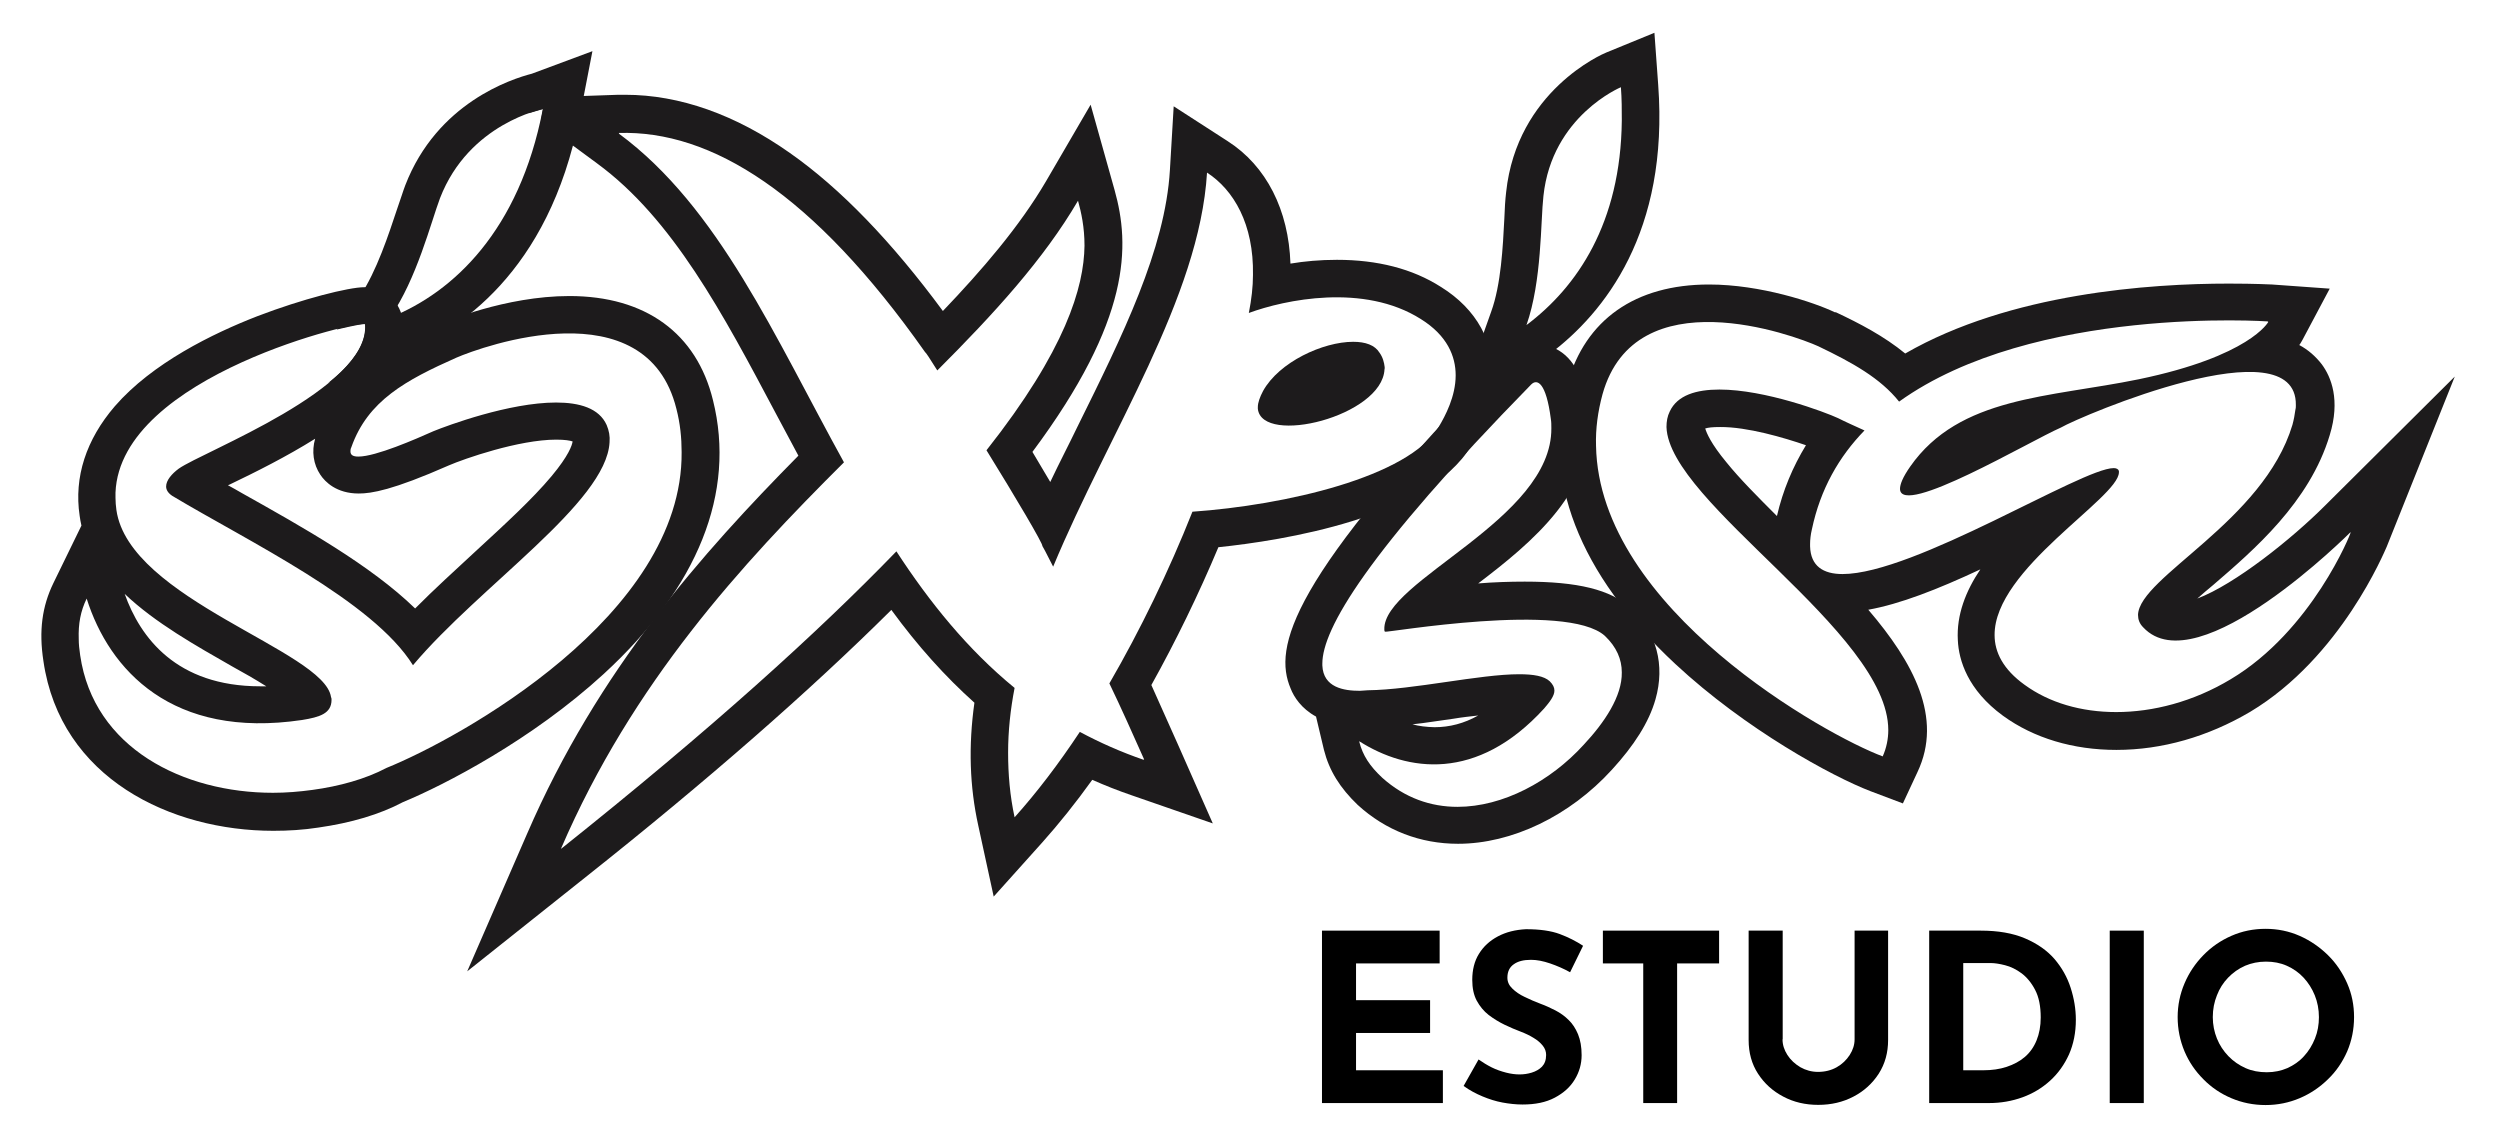
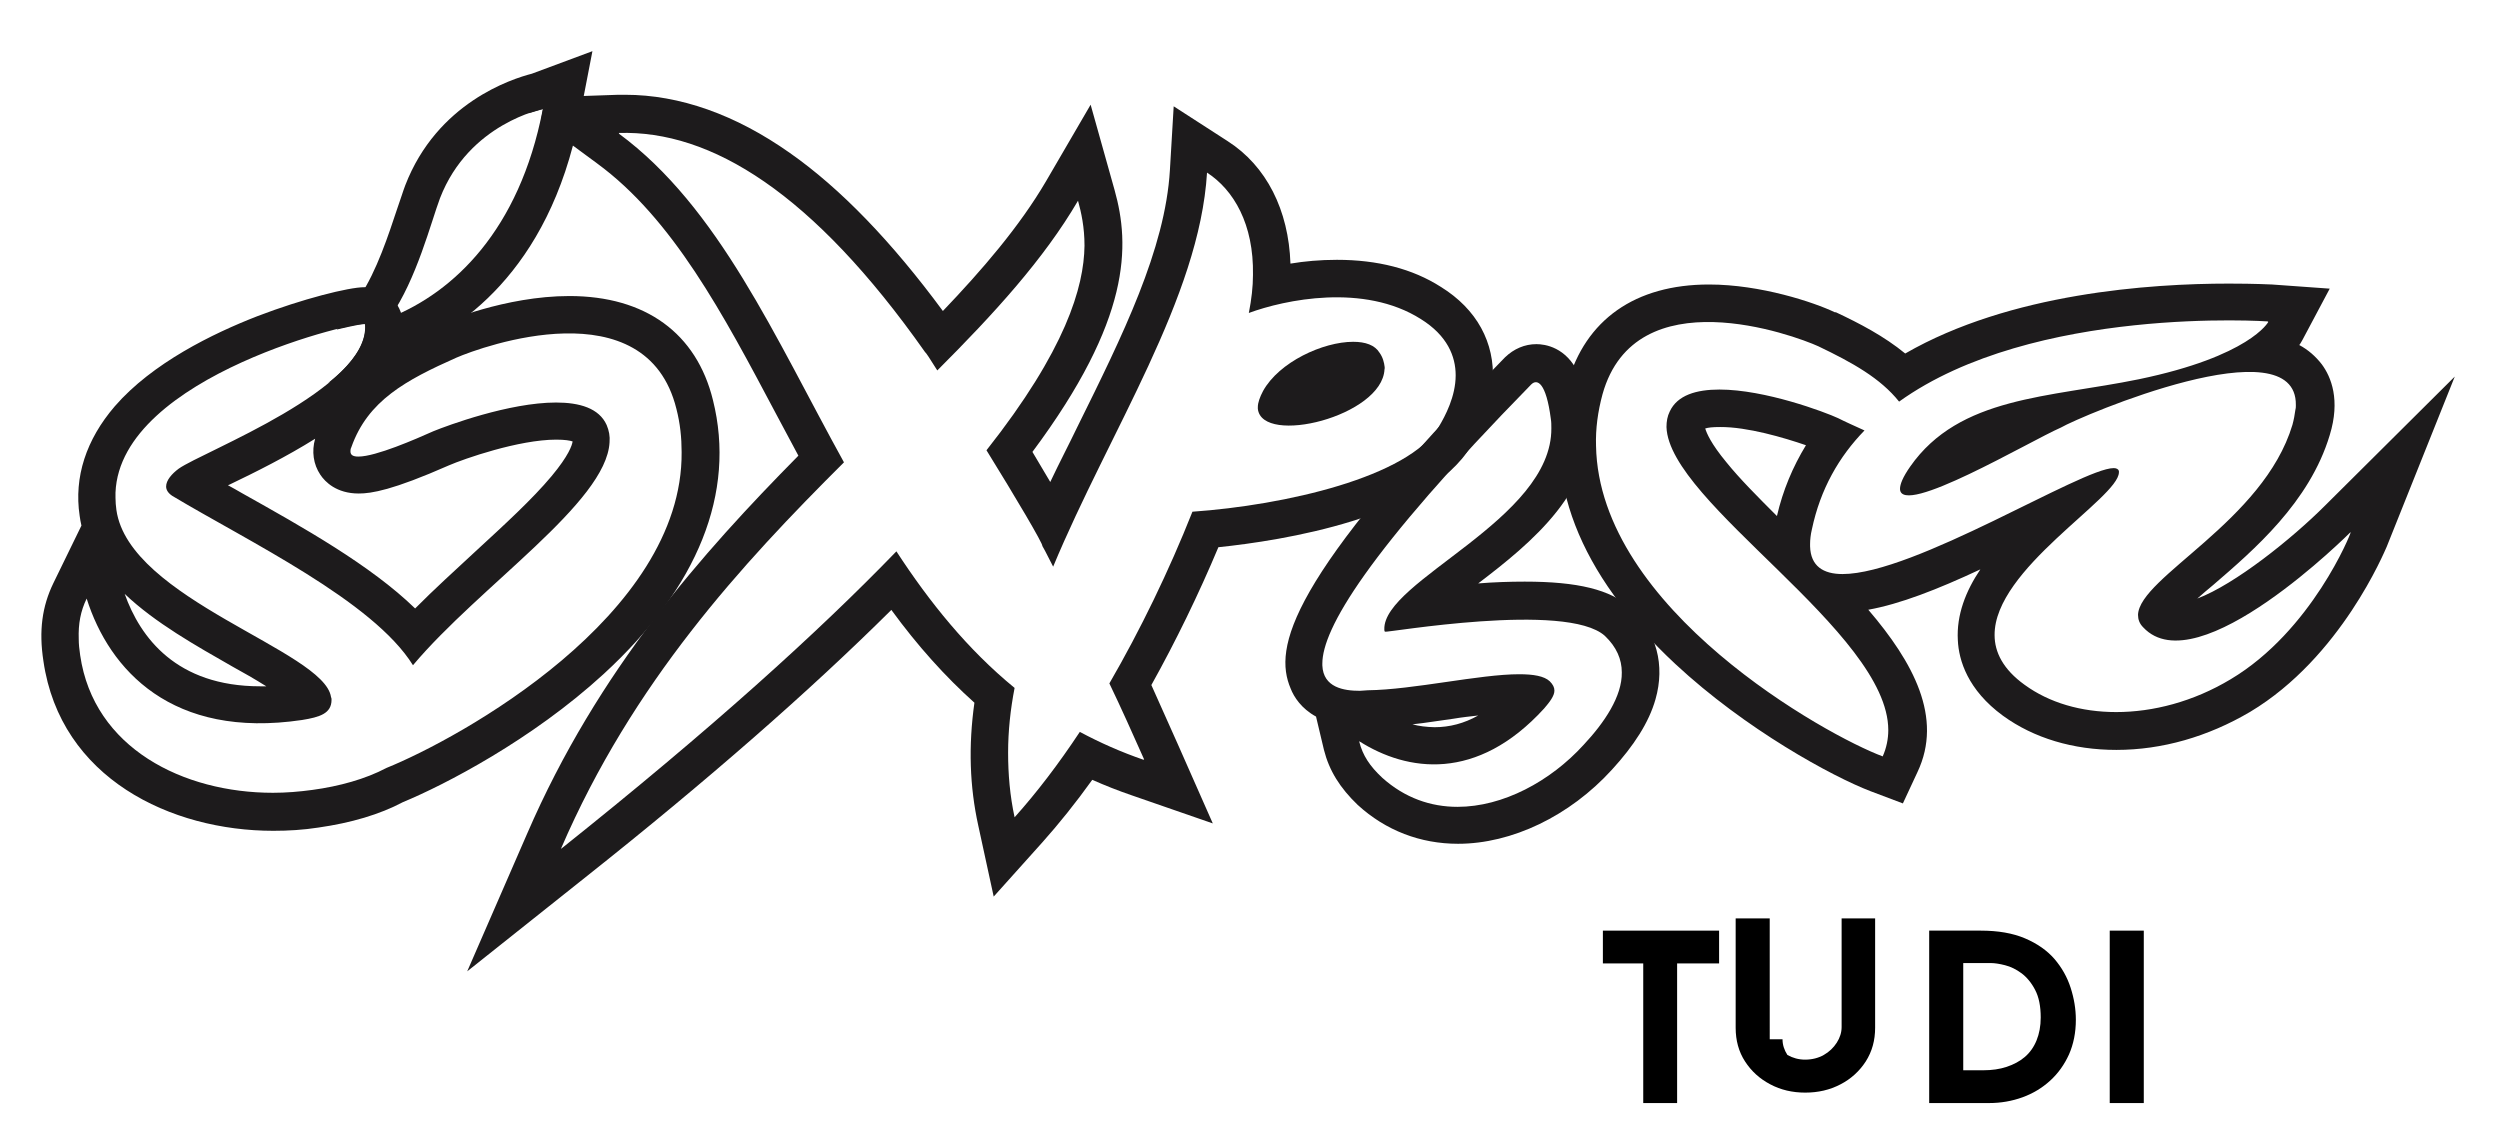
<svg xmlns="http://www.w3.org/2000/svg" id="Capa_1" x="0px" y="0px" viewBox="0 0 1387.5 628.3" style="enable-background:new 0 0 1387.5 628.3;" xml:space="preserve">
  <style type="text/css">	.st0{fill:#1D1B1C;}</style>
  <g id="Recorte_1_">
    <path class="st0" d="M1290.3,280.7c-18.2,18.2-49.7,43.5-70.8,51.5c2.9-2.6,6-5.2,8.9-7.6c22.4-19.3,53.4-45.8,64.6-83.1  c6-19.5,0.8-32.3-4.4-39.3c-3.4-4.4-7.6-8.1-12.5-10.7c0.8-1,1.3-2.1,1.8-2.9l15.1-28.4l-32-2.3c-0.3,0-9.4-0.5-24-0.5  c-43.5,0-121.3,5.2-179.6,38.8c-11.7-9.6-25.3-16.7-38.5-22.9h-0.3h-0.3c-11.5-5.5-41.1-15.4-69.8-15.4  c-40.9,0-68.7,19.5-78.6,55.2c-14.6,51.8,6.2,105.4,59.9,155.4c39.1,36.4,87.2,62.5,108.3,70.6l18,6.8l8.1-17.4  c14.3-30.2-2.3-60.9-27.3-90.1c17.4-3.1,38.3-11.2,62.2-22.4c-8.1,12-13.3,25.3-12.5,39.3c0.5,11.2,5.5,27.6,25,41.9  c17.2,12.5,39.1,19,63,19c25.3,0,50.8-7.3,74.2-21.1c50.5-30.2,74.7-89.3,75.8-91.6l37.8-94.5L1290.3,280.7z M1238,377  c-20.8,12.5-43.2,18.2-63.5,18.2c-19.5,0-37.2-5.2-50.8-15.1c-12-8.6-16.7-18.2-16.7-27.6c-0.3-36.7,68.7-76,69-90.3  c0-0.3,0-0.5,0-0.8c-0.3-1-1.3-1.6-2.9-1.6c-17.7,0-110.6,58.8-150.5,58.8c-10.7,0-17.7-4.4-18-15.4l0,0c0-0.5,0-0.8,0-1.3  c0-2.3,0.3-5.2,1-8.1c4.7-22.4,15.1-40.4,29.2-54.9c-5.7-2.6-10.9-4.9-14.6-6.8c-7.3-3.4-40.6-15.9-65.9-15.9  c-12.8,0-23.4,3.1-27.6,12.2c-1.3,2.6-1.8,5.5-1.8,8.6c1.3,42.2,123.1,113.8,123.1,168.2c0,4.9-1,9.9-3.1,14.6  c-31-11.5-157.5-81.7-159.1-172.4c-0.3-9.4,1-19,3.6-28.6c18.2-65.1,106.2-32.8,119.8-26.6c19,9.1,34.4,17.7,44.8,30.7  c74.7-53.6,204.9-44.5,204.9-44.5s0,0-0.3,0.3h0.3c0,0-10.2,19-71.9,31.8c-49.7,10.2-99.5,9.4-126.8,48.4c-4.2,6-5.7,9.9-5.7,12.5  c0.5,15.9,72.1-26.6,89.3-34.1c11.2-6.5,131-57.5,130.4-12.5c0,0,0,0,0,0.3c0,0.8,0,1.6-0.3,2.6c-0.3,2.3-0.8,5.2-1.6,8.1  c-16.1,53.6-84.9,84.4-85.7,105.4c0,2.6,0.8,4.9,2.9,7c30.2,32.3,115.1-52.9,115.1-52.9s0,0.3-0.3,0.5l0.3-0.3  C1304.9,295.8,1283,350.2,1238,377z M1002.3,247.1c-7.3,12-12.8,25-16.1,39.3c-10.7-10.7-20.6-20.6-28.1-29.9  c-8.6-10.4-10.9-16.1-11.7-18.7c1.6-0.5,3.9-0.8,8.3-0.8C969.8,236.9,990.1,242.9,1002.3,247.1z" />
    <path class="st0" d="M395.7,222.1c-9.1-37.2-37.5-57.8-79.7-57.8c-35.7,0-69.5,14.6-70.8,15.1l0,0l0,0c-7.6,3.4-15.1,7-22.4,10.9  c0.8-3.9,1-7.8,0.8-11.7v-1l-0.3-1c-1.8-10.2-10.7-17.2-21.1-17.2l0,0l0,0l0,0c-8.6,0-34.4,6.5-59.4,16.1  c-24.7,9.6-58.3,26-79.1,50c-15.9,18.5-22.7,39.3-19.5,60.7c0.3,1.8,0.5,3.6,1,5.5l-15.6,32c-6.2,12.8-8.1,26.3-5.5,43.2  c9.4,65.1,70.8,94.2,127.6,94.2c8.3,0,16.7-0.5,25-1.8c18.2-2.6,34.1-7.3,46.9-14.1c23.2-9.6,71.6-34.6,111.4-71.1  C387.4,326,408.5,273.4,395.7,222.1z M214.5,426.2c-11.7,6.2-26.3,10.2-41.1,12.2c-7.3,1-14.6,1.6-21.9,1.6  c-49.7,0-99.5-24.7-107-76.3c-0.5-3.4-0.8-6.2-0.8-9.1c-0.3-8.3,1-15.4,4.4-22.4c12.5,39.6,47.4,78.1,119.5,67.4  c9.9-1.6,16.4-3.6,16.4-11.2c0-0.5,0-1-0.3-1.6C179.9,361.1,71.6,332.7,64.6,283c-0.3-2.3-0.5-4.4-0.5-6.8c0-0.5,0-1.3,0-1.8  c0-0.3,0-0.8,0-1c2.6-65.3,138-96.3,138.5-93.5v0.3l0,0c2.6,35.4-89.8,70.3-103.4,79.9c-3.9,2.9-7,6.5-7,9.9c0,1.8,1,3.6,3.4,5.2  c42.2,25.3,111.4,58.3,133.6,94c37-44,107.3-90.3,109.1-123.7c0.3-3.4-0.3-6.5-1.6-9.6c-4.2-9.4-15.1-12.5-28.1-12.5  c-26,0-60.4,12.8-68,15.9c-9.9,4.4-32,14.1-41.7,14.1c-2.9,0-4.4-0.8-4.4-2.9c0-0.5,0-1.3,0.5-2.3c9.1-25.8,30.2-37.2,58.3-49.7  c14.3-6.2,105.4-39.1,122.1,28.4c2.1,8.1,2.9,16.1,2.9,24C379.1,341.8,254.6,410,214.5,426.2z M69.2,329.6  c16.9,16.1,39.8,28.9,59.9,40.4c5.7,3.1,12.5,7,18.7,10.9c-1,0-2.3,0-3.4,0C97.9,380.9,77.8,353.8,69.2,329.6z M177.8,263.5  c2.6,3.9,8.9,10.4,21.3,10.4c7,0,18.7-1.8,50-15.6c8.3-3.6,38.8-14.3,59.6-14.3c4.9,0,7.6,0.5,9.1,1c-0.3,2.1-2.1,7.8-11.7,19.3  c-10.7,12.8-26,26.8-42.4,41.9c-11.2,10.4-22.7,20.8-33.3,31.5c-24.7-24-62.2-45-96.1-64c-2.6-1.6-5.2-2.9-7.8-4.4  c0.3,0,0.5-0.3,0.8-0.3c14.6-7,31.8-15.6,47.6-25.5C172.9,250.5,173.9,257.7,177.8,263.5z" />
    <path class="st0" d="M295.2,40.9c-11.2,2.9-52.6,16.1-70.3,62l0,0l0,0c-1.3,3.4-2.6,7.8-4.4,12.8c-4.7,14.1-11.5,35.1-20.8,48.7  l-12.8,18.5c9.6-2.3,15.6-3.4,15.9-2.9c0.8,11.2-7.8,22.4-20.6,32.5l42.2-16.9c29.2-11.7,80.2-44,97.1-130.2c0-0.3,0-0.5,0.3-0.8  l7-36.2L295.2,40.9z M301.2,60.9L301.2,60.9c-13,66.9-49.5,101.3-84.6,115.3l0.3-0.3h-0.3c14.6-20.8,22.7-52.9,27.6-65.9  c16.1-41.7,57.3-49.5,57-49.5C301.2,60.7,301.2,60.7,301.2,60.9L301.2,60.9z" />
    <path class="st0" d="M768.5,203.8c-0.3-2.6-1-5.5-2.9-8.1c-2.6-4.2-7.8-6-14.6-6c-16.7,0-41.1,11.2-50,27.3  c-1.8,3.4-2.9,6.5-2.9,8.9l0,0c0,0.5,0,0.8,0,1c2.3,20.6,69,4.2,70.3-21.9C768.5,204.9,768.5,204.4,768.5,203.8L768.5,203.8z" />
    <path class="st0" d="M799.8,159.3c-15.9-10.2-35.4-15.1-57.8-15.1c-9.4,0-18,0.8-25.8,2.1c-1-29.7-13.3-54.2-34.9-68l-29.9-19.3  l-2.1,35.4c-2.6,44-26.3,91.9-51.3,142.4c-4.9,10.2-10.2,20.3-15.1,30.7c-3.1-5.2-6.5-10.9-9.9-16.7  c54.9-73.7,54.2-114.6,45.6-145.3l-13.3-47.4l-24.7,42.4c-14.8,25.3-35.7,49.5-57.3,72.1c-28.4-38.5-56.8-68-84.9-87.7  c-30.2-21.3-61.2-32.3-91.4-32.3l0,0c-1.3,0-2.6,0-3.9,0l-60.4,2.1l10.9,8.1l7.8-2.3l-1.3,7l11.5,8.6l19.8,14.6  c41.9,30.7,69.8,83.3,99.2,138.8c4.2,7.8,8.3,15.6,12.5,23.4C390,306.7,331.9,371.8,292.6,462.6l-33.3,76.5l65.1-51.8  C392.9,433,449.9,383,494.7,338.5c14.6,20,29.9,37,46.1,51.5c-3.4,24.2-2.6,46.6,2.1,68l8.6,39.6l27.1-30.2  c9.1-10.2,18.5-21.9,27.6-34.6c7,3.1,14.3,6,21.9,8.6l45,15.6l-19.3-43.7c-5.5-12.2-10.2-22.9-14.8-33.1  c13.5-24.2,26.3-50.5,37.2-76.5c35.1-3.6,116.4-16.4,140.1-56c7.3-12.5,11.5-24.7,12.2-36.2C829.7,190.1,819.6,171.6,799.8,159.3z   M798.5,236.9c-16.7,27.9-85.4,43.5-136.7,47.1c-13,32.8-28.9,65.6-46.1,95.3c6.5,13.5,12.8,27.6,19.3,42.2c0,0,0,0-0.3,0  c0,0,0,0.3,0.3,0.3c-12.8-4.4-24.5-9.6-35.7-15.6c-11.7,17.7-24,33.8-36.2,47.4c-2.6-12-3.6-24-3.6-35.9c0-12,1.3-24,3.6-35.9  c-26-21.3-47.1-47.4-65.6-75.8c-43,44.5-102.8,98.7-186.1,165.1c0-0.3,0-0.3,0.3-0.5c0,0,0,0-0.3,0.3  c39.8-92.2,100-157.5,157-214.3c-38.3-69.3-69.5-141.6-125-182.5h0.3l-0.3-0.3c51.3-1.6,107.8,33.3,170,121.6  c0.3,0,2.9,3.9,6.8,10.2c31.5-31.5,59.1-61.7,78.1-94.2c1.8,6.5,3.6,14.6,3.6,25c-0.3,22.9-10.4,57.8-54.4,113.5  c16.1,26,31.5,52.1,31,53.1c2.1,3.6,3.9,7.6,6,11.5c31.2-75,81.2-149.2,85.4-218.7c14.8,9.6,26,28.6,25.5,56.8  c0,6.5-0.8,13.5-2.3,21.1c19.8-7.3,63.8-16.7,95.5,3.4c14.6,9.1,19.3,20.6,19.3,31.2C807.9,220,802.1,230.9,798.5,236.9z" />
-     <path class="st0" d="M920.3,47.1l-2.1-28.9l-26.6,10.9c-2.1,0.8-49.7,21.3-55.7,77.6c-0.5,4.2-0.8,9.1-1,14.8  c-0.8,15.4-1.8,36.4-7.3,51.5l-23.2,65.3l55.5-41.7C890.6,173.6,926.3,128.6,920.3,47.1z M847.2,180.4v-0.3  C847.4,179.9,847.4,180.2,847.2,180.4c8.6-24.5,7.8-57.5,9.4-71.6c4.7-44.5,43-60.4,43-60.4c0.5,6.5,0.5,12.5,0.5,18.5  C899.5,123.9,875.3,159.3,847.2,180.4z" />
    <path class="st0" d="M905,337.4L905,337.4L905,337.4c-11.2-10.2-29.4-14.6-58.8-14.6c-8.3,0-17.2,0.3-25.8,1  c29.4-22.4,66.6-52.6,61.2-94.5c-1.3-9.1-3.1-16.4-5.5-21.9c-6.8-14.8-18.7-16.4-23.4-16.4l0,0c-6.5,0-12.5,2.6-17.4,7.3l0,0l0,0  c-120.5,123.4-128.6,161.2-119,183.8c1.8,4.7,6,11.2,14.1,15.6l4.4,18.5c2.9,11.5,8.9,21.1,18.7,30.5  c15.6,14.3,34.9,21.6,55.7,21.6c29.9,0,62-15.4,85.4-41.1c12.2-13.3,20.6-26.3,24.2-39.1C924.2,369.2,919.5,350.9,905,337.4z   M878.9,413.4c-18.5,20.3-44.8,34.4-70,34.4c-14.8,0-29.2-4.9-41.7-16.1c-7-6.5-10.9-12.5-12.8-20l0,0v-0.3  c26.6,16.9,65.3,22.7,102.6-18.2c3.1-3.6,5.7-7,5.7-9.9c0-1.8-0.8-3.4-2.6-5.2c-3.1-2.9-9.1-3.9-16.9-3.9  c-22.1,0-58.8,8.6-84.1,8.9c-1.3,0-2.9,0.3-4.4,0.3c-8.9,0-20.3-1.8-20.8-14.1l0,0c0-0.3,0-0.8,0-1c0-19,24.2-61.2,115.9-154.9  c3.4-3.4,8.3-1,10.9,19c0.3,1.8,0.3,3.4,0.3,5.2c0.5,50.8-93.5,84.6-92.7,111.7c0,0.5,0,0.8,0.3,1.3c0.3,0.8,100.8-16.9,122.1,2.3  c6.5,6.2,9.4,13,9.4,20.3C900.3,386.4,890.6,400.9,878.9,413.4z M783.9,402c7.6-0.8,15.1-2.1,22.7-3.1c4.7-0.8,9.4-1.3,13.8-1.8  c-7.8,4.4-15.9,6.5-24.2,6.5C791.7,403.5,787.5,403,783.9,402z" />
  </g>
  <g>
-     <path d="M733.7,516.5H799v18.2h-46.4v20.4h41.1v18.2h-41.1V594h48.2v18.2h-67.1V516.5z" />
-     <path d="M871.4,539.6c-3.6-2-7.3-3.6-11.1-4.9c-3.8-1.3-7.3-2-10.6-2c-4.1,0-7.3,0.8-9.6,2.5c-2.3,1.6-3.5,4.1-3.5,7.4  c0,2.3,0.9,4.3,2.7,6c1.8,1.8,4.1,3.4,6.9,4.7c2.8,1.4,5.7,2.6,8.8,3.8c2.8,1,5.5,2.3,8.3,3.7c2.7,1.4,5.2,3.2,7.3,5.3  c2.2,2.1,3.9,4.8,5.2,7.9c1.3,3.2,2,7,2,11.6c0,4.9-1.3,9.4-3.8,13.5c-2.5,4.2-6.2,7.5-11.1,10.1c-4.9,2.6-10.8,3.8-17.9,3.8  c-3.6,0-7.3-0.4-11.1-1.1c-3.8-0.7-7.5-1.9-11.1-3.4c-3.6-1.5-7.2-3.4-10.5-5.8l8.3-14.7c2.3,1.6,4.7,3.1,7.3,4.4  c2.6,1.3,5.3,2.2,8,2.9c2.7,0.7,5.2,1,7.4,1c2.3,0,4.5-0.3,6.8-1c2.3-0.7,4.2-1.8,5.7-3.3c1.5-1.6,2.3-3.7,2.3-6.5  c0-1.9-0.6-3.6-1.9-5.2c-1.3-1.6-2.9-3-5.1-4.3c-2.1-1.3-4.4-2.4-7-3.4c-2.9-1.1-6-2.4-9.1-3.9c-3.1-1.5-6-3.3-8.8-5.4  c-2.7-2.1-4.9-4.8-6.6-7.9c-1.7-3.2-2.5-7-2.5-11.6c0-5.5,1.2-10.4,3.7-14.4c2.5-4.1,6-7.3,10.5-9.7c4.5-2.4,9.7-3.7,15.6-4  c7.7,0,14,0.9,18.8,2.7c4.8,1.8,9.1,4,12.9,6.5L871.4,539.6z" />
    <path d="M889.6,516.5h64.5v18.2h-23.3v77.5H912v-77.5h-22.4V516.5z" />
-     <path d="M989.3,576.8c0,3,0.9,5.9,2.7,8.7c1.8,2.8,4.2,5,7.2,6.8c3,1.7,6.3,2.6,9.8,2.6c3.9,0,7.4-0.9,10.4-2.6  c3-1.7,5.4-4,7.2-6.8c1.8-2.8,2.7-5.7,2.7-8.7v-60.3h18.6v60.7c0,7-1.7,13.2-5.2,18.7c-3.5,5.4-8.2,9.7-14,12.7  c-5.9,3.1-12.4,4.6-19.6,4.6c-7.1,0-13.6-1.5-19.4-4.6c-5.9-3.1-10.5-7.3-14-12.7c-3.5-5.4-5.2-11.6-5.2-18.7v-60.7h18.9V576.8z" />
+     <path d="M989.3,576.8c0,3,0.9,5.9,2.7,8.7c3,1.7,6.3,2.6,9.8,2.6c3.9,0,7.4-0.9,10.4-2.6  c3-1.7,5.4-4,7.2-6.8c1.8-2.8,2.7-5.7,2.7-8.7v-60.3h18.6v60.7c0,7-1.7,13.2-5.2,18.7c-3.5,5.4-8.2,9.7-14,12.7  c-5.9,3.1-12.4,4.6-19.6,4.6c-7.1,0-13.6-1.5-19.4-4.6c-5.9-3.1-10.5-7.3-14-12.7c-3.5-5.4-5.2-11.6-5.2-18.7v-60.7h18.9V576.8z" />
    <path d="M1070.7,612.2v-95.7h28.6c9.6,0,17.8,1.4,24.6,4.3c6.8,2.9,12.2,6.7,16.3,11.4c4.1,4.8,7.1,10.1,9,16  c1.9,5.9,2.9,11.8,2.9,17.8c0,7.1-1.3,13.5-3.8,19.2c-2.6,5.7-6,10.5-10.5,14.6c-4.4,4-9.5,7.1-15.3,9.2c-5.8,2.1-12,3.2-18.5,3.2  H1070.7z M1089.5,594h11.2c4.8,0,9.1-0.6,13-1.9c3.9-1.3,7.3-3.1,10.1-5.5c2.8-2.4,5-5.5,6.5-9.2c1.5-3.7,2.3-7.9,2.3-12.7  c0-6.2-1-11.3-3.1-15.3c-2-3.9-4.6-7-7.5-9.2c-3-2.2-6-3.7-9.2-4.5c-3.1-0.8-5.8-1.2-7.9-1.2h-15.3V594z" />
    <path d="M1170.9,516.5h18.9v95.7h-18.9V516.5z" />
-     <path d="M1208.6,564.5c0-6.6,1.3-12.8,3.8-18.7c2.5-5.9,6-11.1,10.5-15.7c4.5-4.6,9.6-8.1,15.5-10.7c5.9-2.6,12.2-3.9,19-3.9  c6.7,0,13,1.3,18.9,3.9c5.9,2.6,11.1,6.2,15.7,10.7s8.1,9.8,10.7,15.7c2.6,5.9,3.8,12.1,3.8,18.7c0,6.8-1.3,13.1-3.8,19  c-2.6,5.9-6.1,11.1-10.7,15.5c-4.6,4.5-9.8,8-15.7,10.5c-5.9,2.5-12.2,3.8-18.9,3.8c-6.8,0-13.1-1.3-19-3.8  c-5.9-2.5-11.1-6-15.5-10.5c-4.5-4.5-8-9.6-10.5-15.5C1209.9,577.5,1208.6,571.2,1208.6,564.5z M1228.1,564.5  c0,4.2,0.8,8.2,2.3,11.9c1.5,3.7,3.6,6.9,6.4,9.8c2.7,2.8,5.9,5,9.5,6.6c3.6,1.6,7.5,2.3,11.8,2.3c4.1,0,7.9-0.8,11.4-2.3  c3.5-1.6,6.6-3.7,9.2-6.6c2.6-2.8,4.6-6.1,6.1-9.8c1.5-3.7,2.2-7.7,2.2-11.9c0-4.3-0.8-8.4-2.3-12.1c-1.5-3.7-3.6-7-6.2-9.8  c-2.6-2.8-5.7-5-9.3-6.6c-3.6-1.6-7.4-2.3-11.6-2.3c-4.2,0-8,0.8-11.6,2.3c-3.6,1.6-6.7,3.8-9.4,6.6c-2.7,2.8-4.8,6.1-6.2,9.8  C1228.9,556.1,1228.1,560.1,1228.1,564.5z" />
  </g>
</svg>